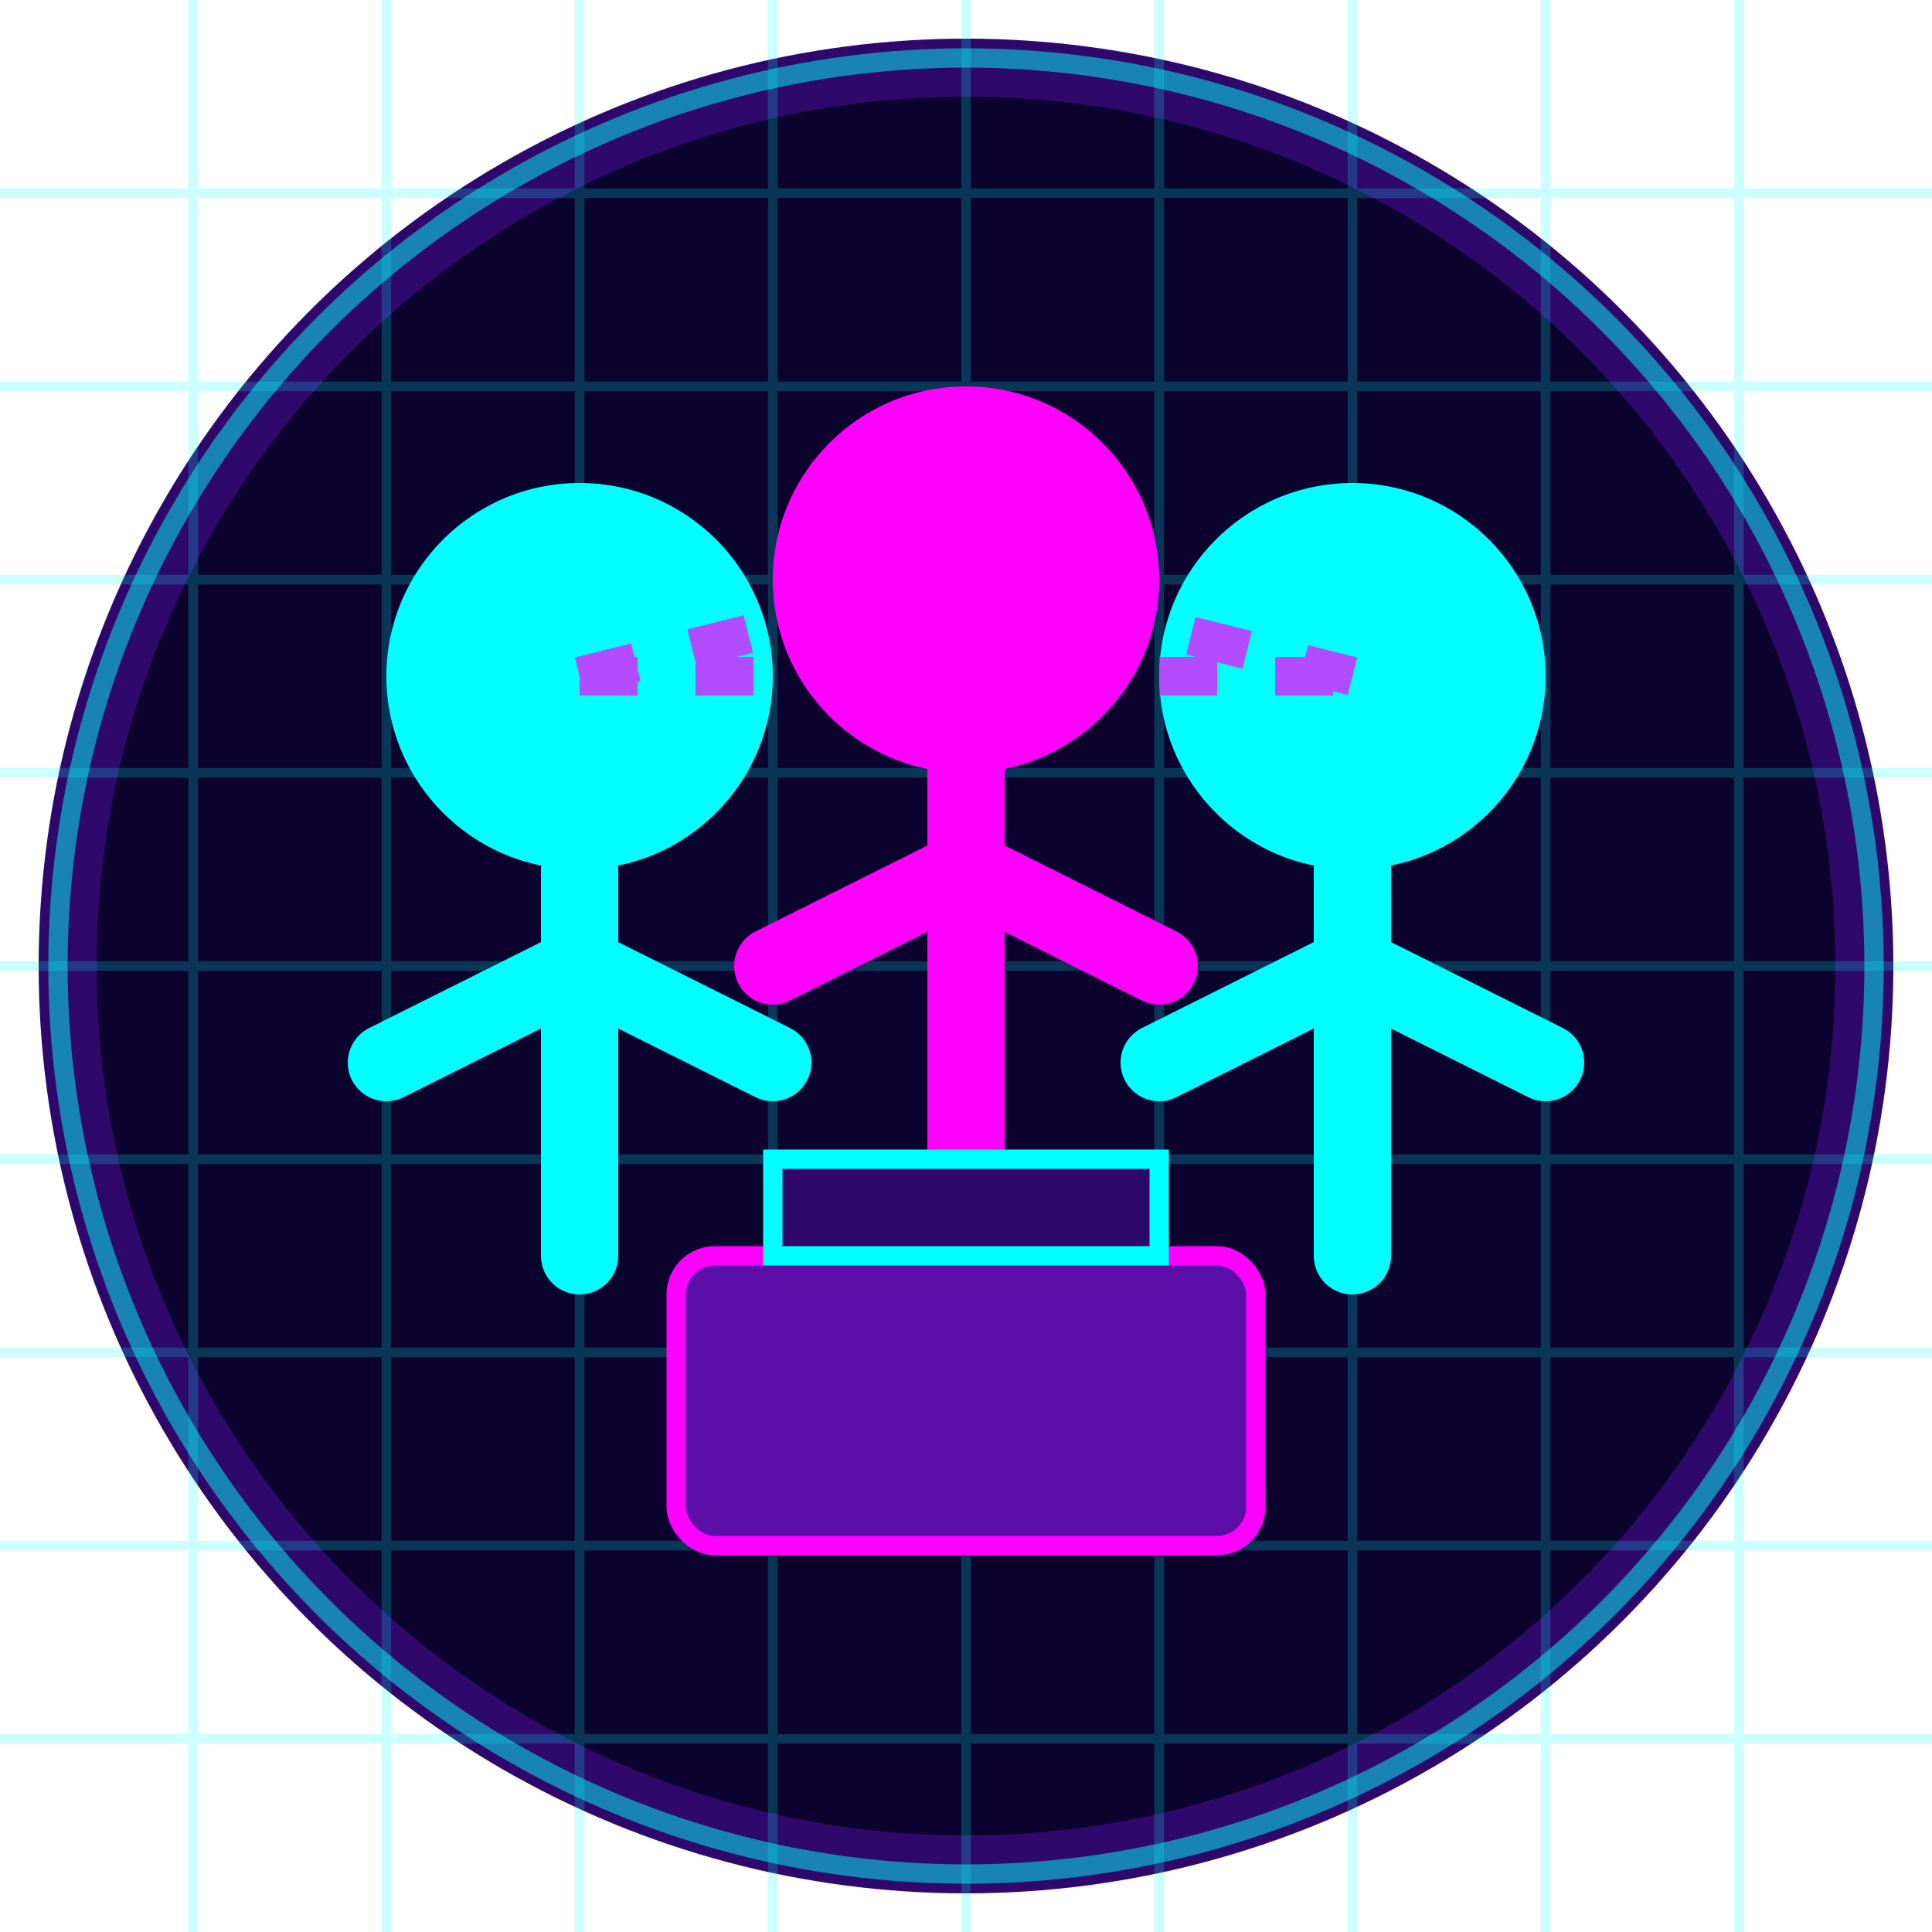
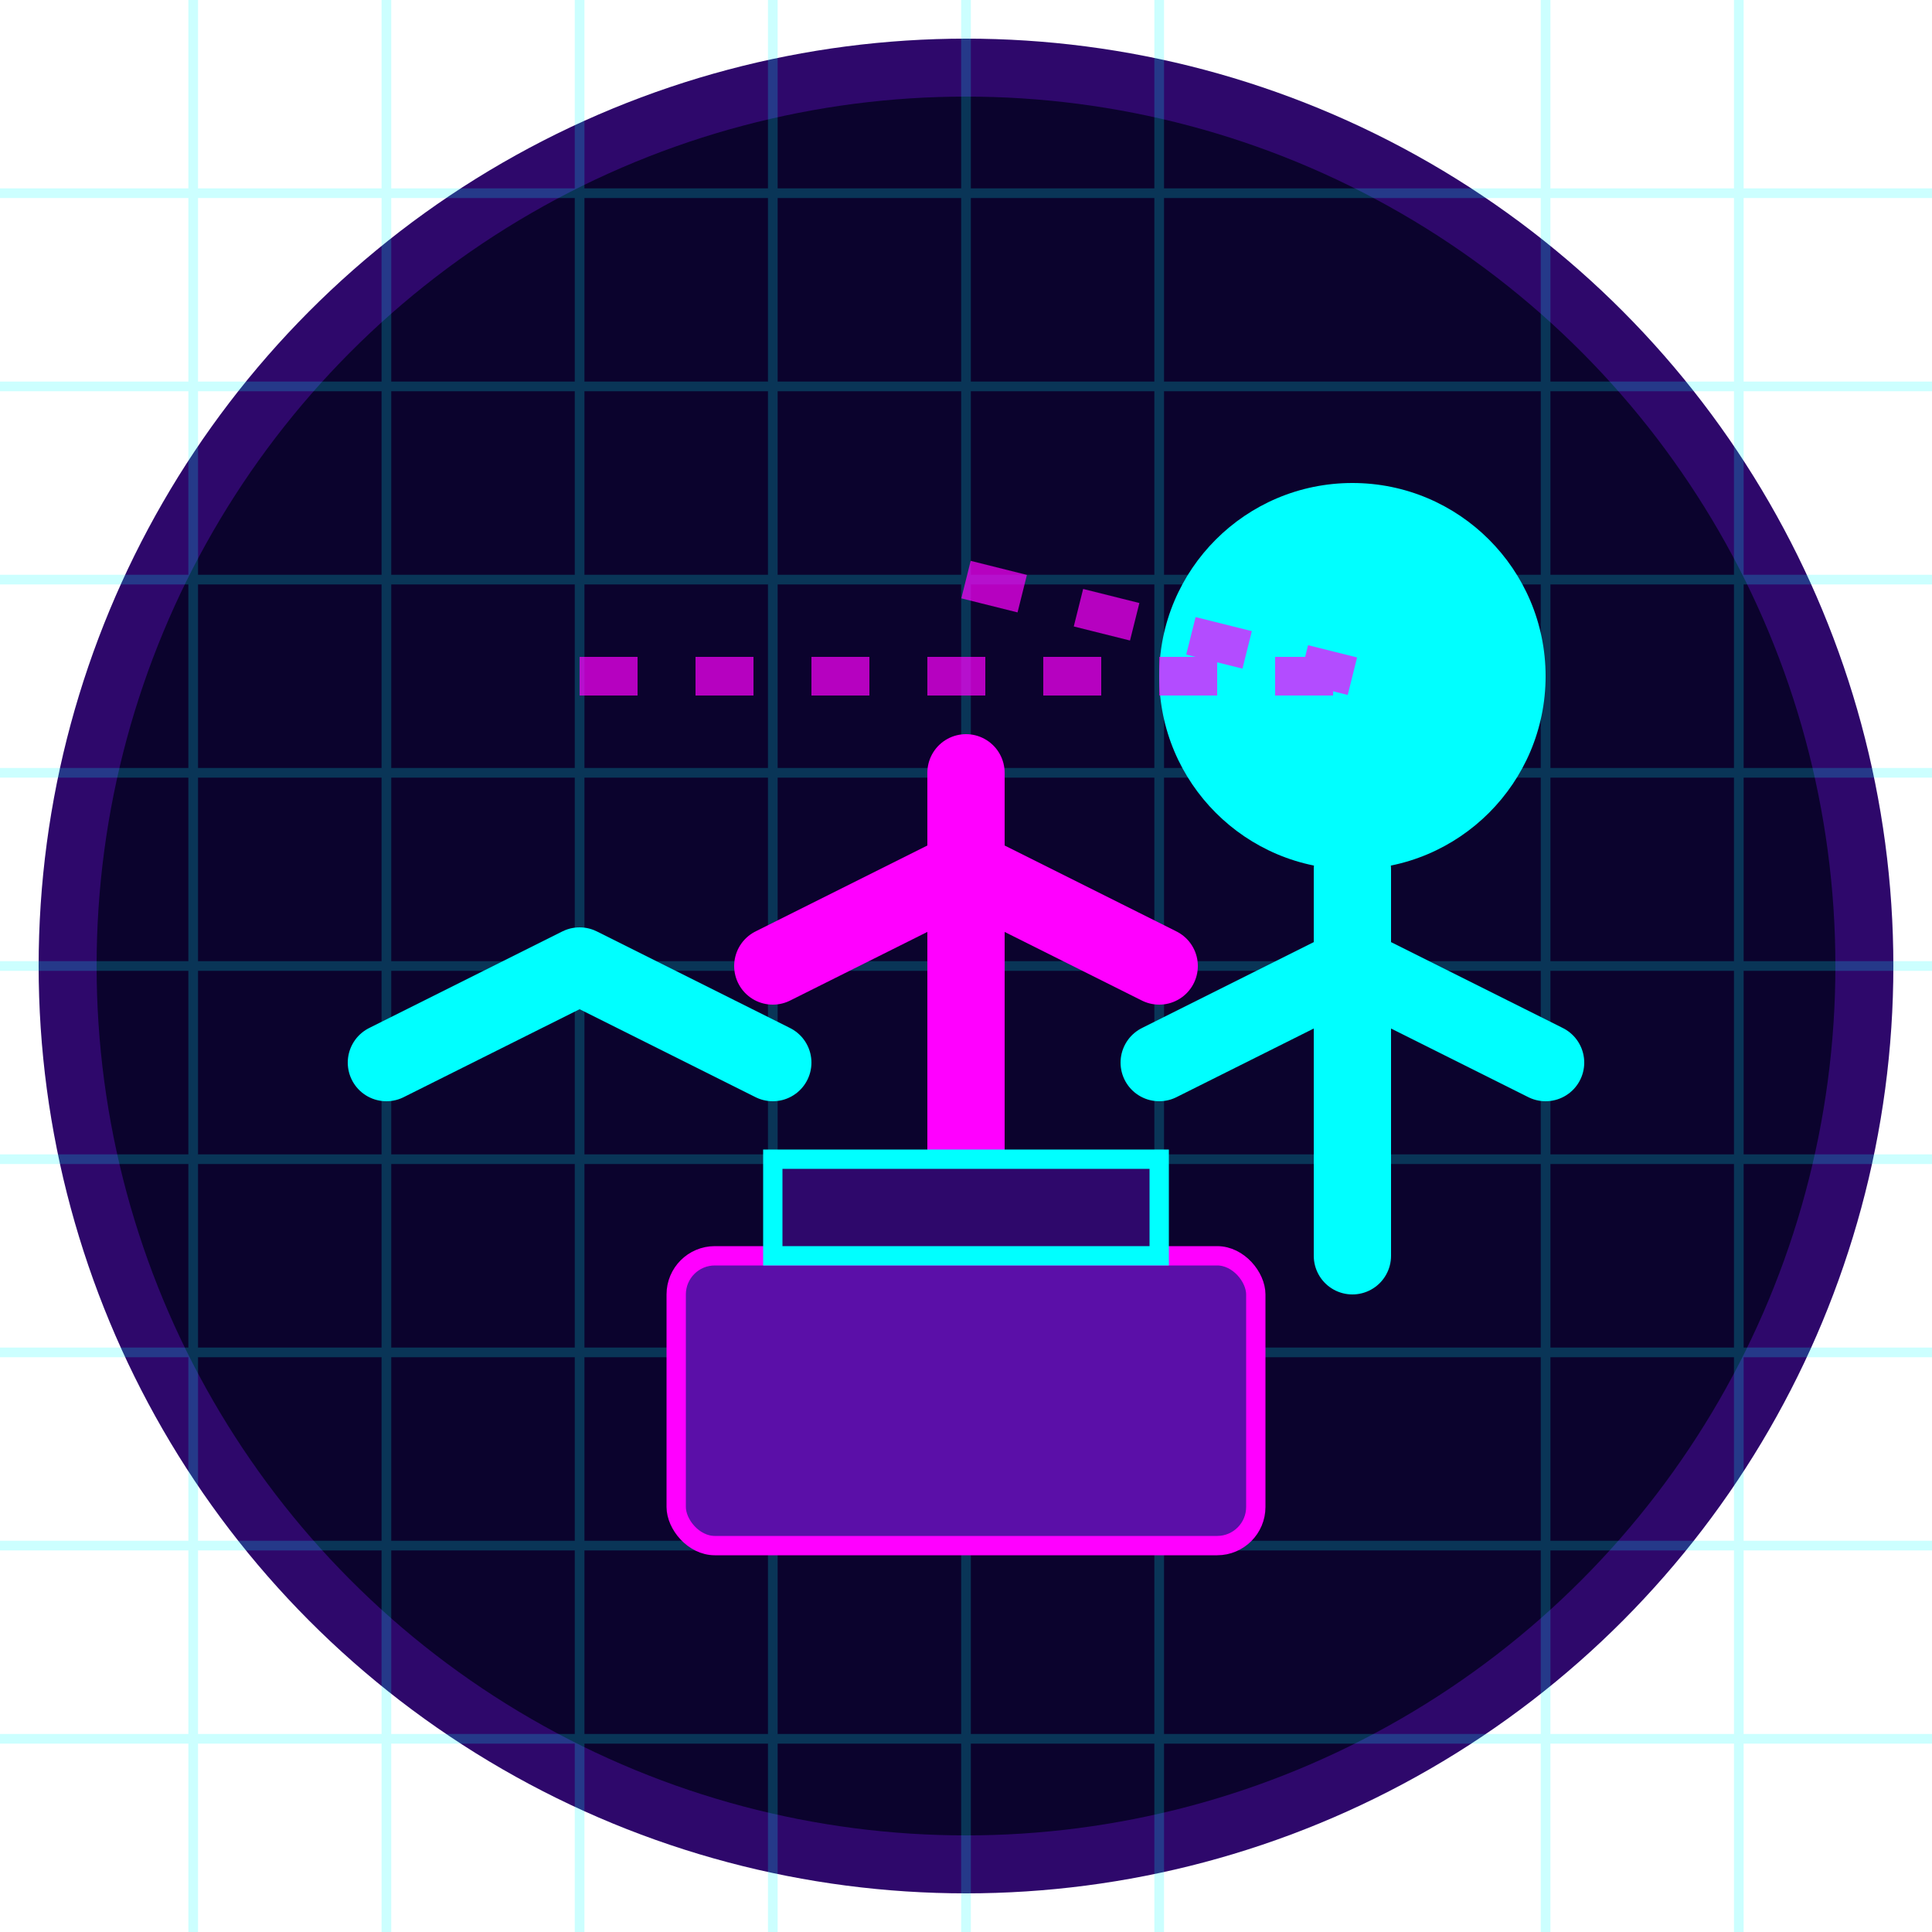
<svg xmlns="http://www.w3.org/2000/svg" viewBox="0 0 100 100" width="100" height="100">
  <circle cx="50" cy="50" r="48" fill="#2E086B" />
  <circle cx="50" cy="50" r="45" fill="#0B032D" />
  <g stroke="#00FFFF" stroke-width="0.5" opacity="0.2">
    <line x1="10" y1="0" x2="10" y2="100" />
    <line x1="20" y1="0" x2="20" y2="100" />
    <line x1="30" y1="0" x2="30" y2="100" />
    <line x1="40" y1="0" x2="40" y2="100" />
    <line x1="50" y1="0" x2="50" y2="100" />
    <line x1="60" y1="0" x2="60" y2="100" />
-     <line x1="70" y1="0" x2="70" y2="100" />
    <line x1="80" y1="0" x2="80" y2="100" />
    <line x1="90" y1="0" x2="90" y2="100" />
    <line x1="0" y1="10" x2="100" y2="10" />
    <line x1="0" y1="20" x2="100" y2="20" />
    <line x1="0" y1="30" x2="100" y2="30" />
    <line x1="0" y1="40" x2="100" y2="40" />
    <line x1="0" y1="50" x2="100" y2="50" />
    <line x1="0" y1="60" x2="100" y2="60" />
    <line x1="0" y1="70" x2="100" y2="70" />
    <line x1="0" y1="80" x2="100" y2="80" />
    <line x1="0" y1="90" x2="100" y2="90" />
  </g>
  <g>
-     <circle cx="30" cy="35" r="10" fill="#00FFFF" />
-     <path d="M30,45 L30,65 M20,55 L30,50 L40,55" stroke="#00FFFF" stroke-width="4" stroke-linecap="round" stroke-linejoin="round" fill="none" />
-     <circle cx="50" cy="30" r="10" fill="#FF00FF" />
+     <path d="M30,45 M20,55 L30,50 L40,55" stroke="#00FFFF" stroke-width="4" stroke-linecap="round" stroke-linejoin="round" fill="none" />
    <path d="M50,40 L50,60 M40,50 L50,45 L60,50" stroke="#FF00FF" stroke-width="4" stroke-linecap="round" stroke-linejoin="round" fill="none" />
    <circle cx="70" cy="35" r="10" fill="#00FFFF" />
    <path d="M70,45 L70,65 M60,55 L70,50 L80,55" stroke="#00FFFF" stroke-width="4" stroke-linecap="round" stroke-linejoin="round" fill="none" />
  </g>
  <g stroke="#FF00FF" stroke-width="2" stroke-dasharray="3,3" opacity="0.7">
-     <line x1="30" y1="35" x2="50" y2="30" />
    <line x1="50" y1="30" x2="70" y2="35" />
    <line x1="30" y1="35" x2="70" y2="35" />
  </g>
  <rect x="35" y="65" width="30" height="15" rx="2" ry="2" fill="#5B0FA8" stroke="#FF00FF" stroke-width="1" />
  <rect x="40" y="60" width="20" height="5" fill="#2E086B" stroke="#00FFFF" stroke-width="1" />
-   <circle cx="50" cy="50" r="47" fill="none" stroke="#00FFFF" stroke-width="1" opacity="0.5" />
</svg>